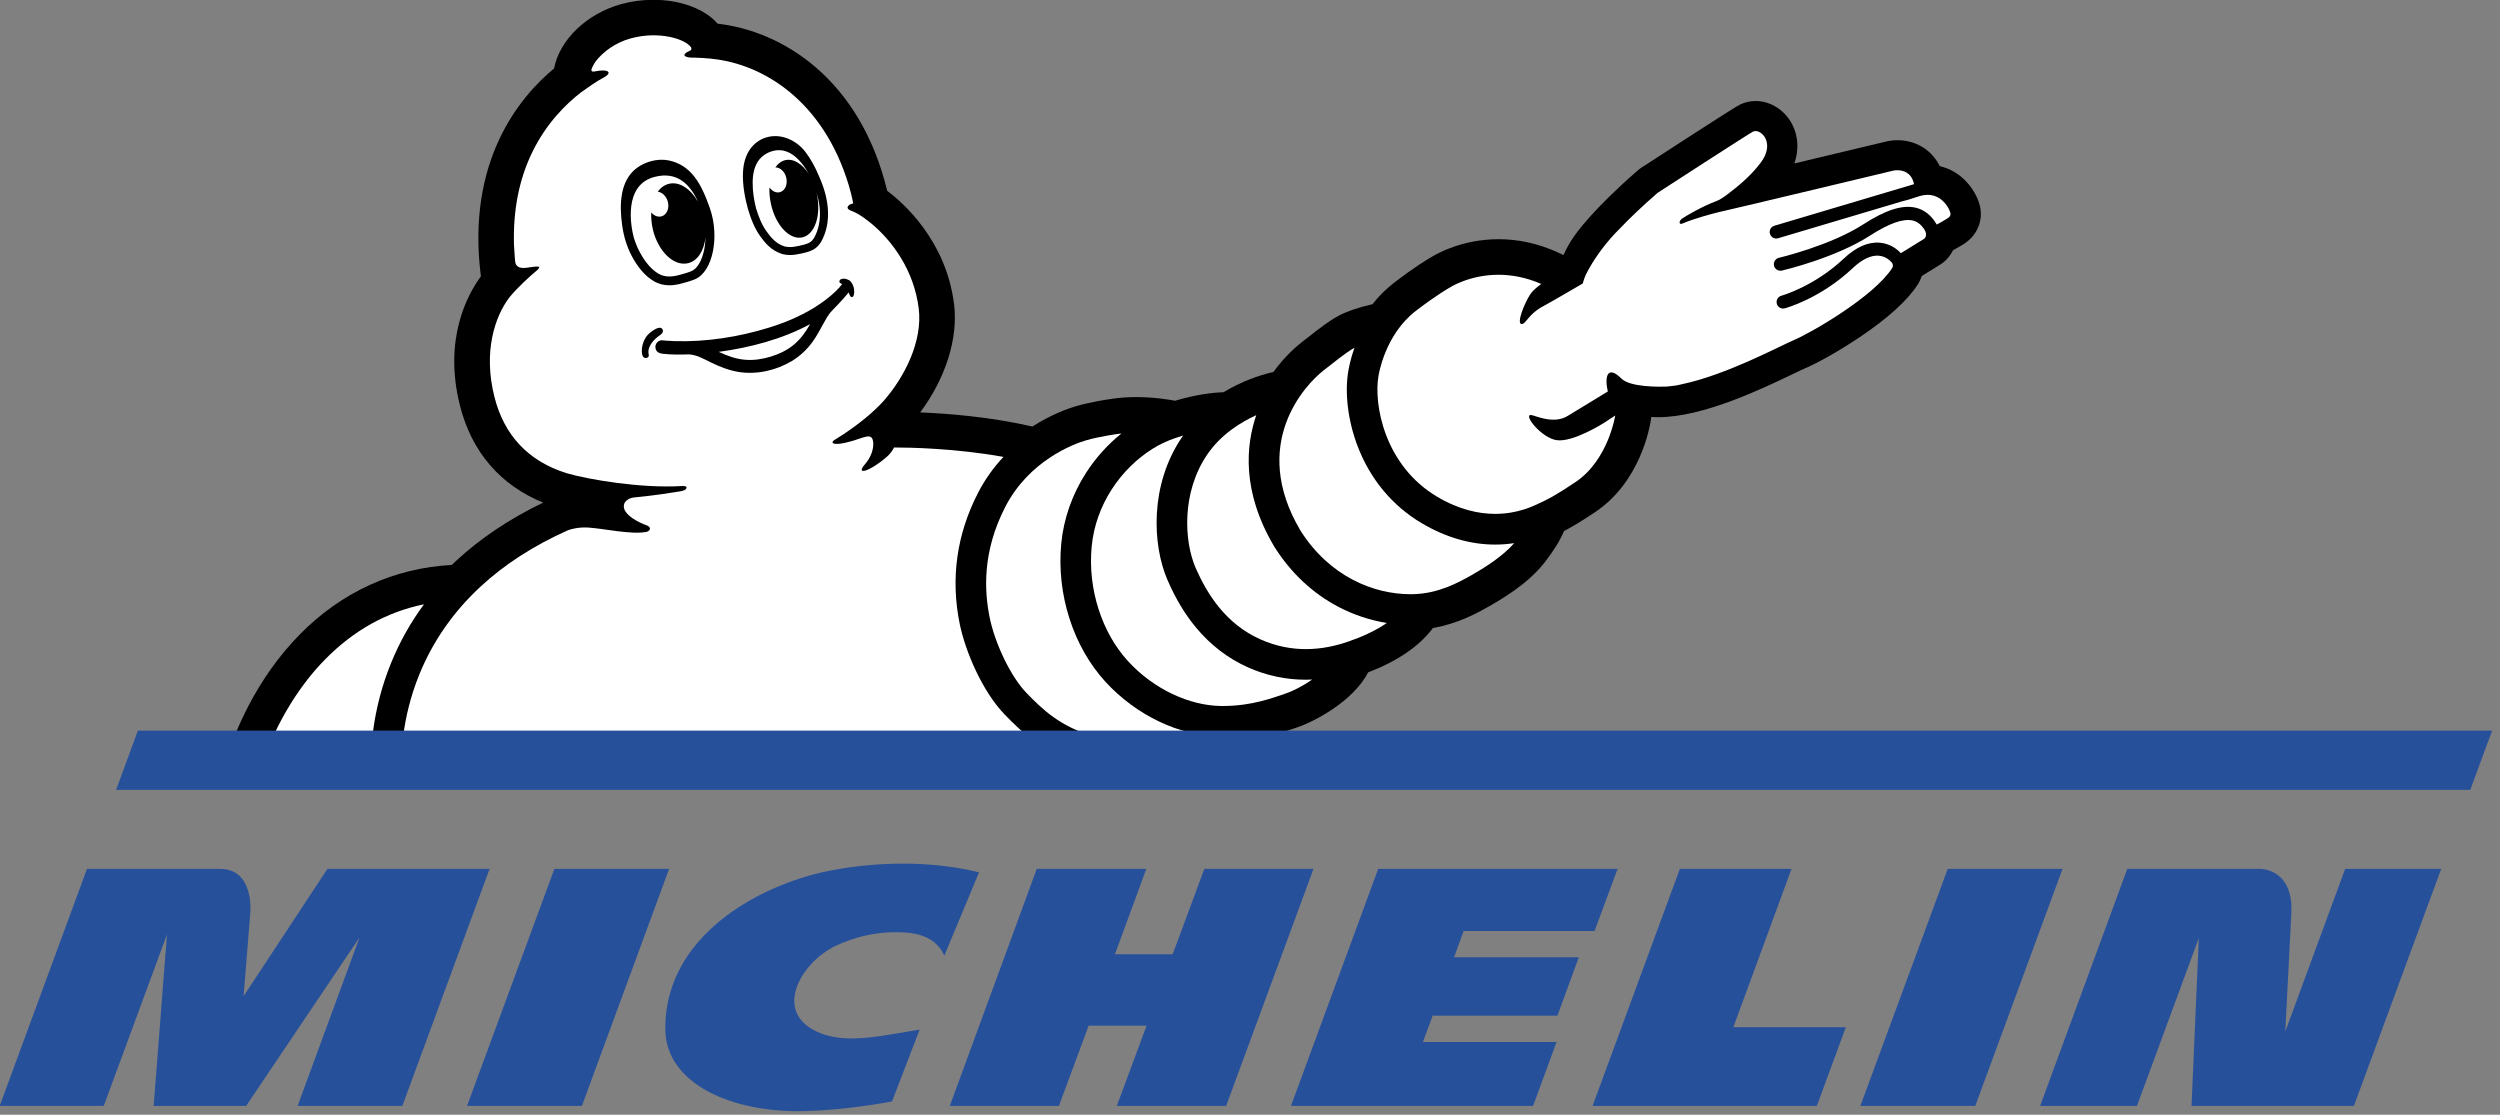
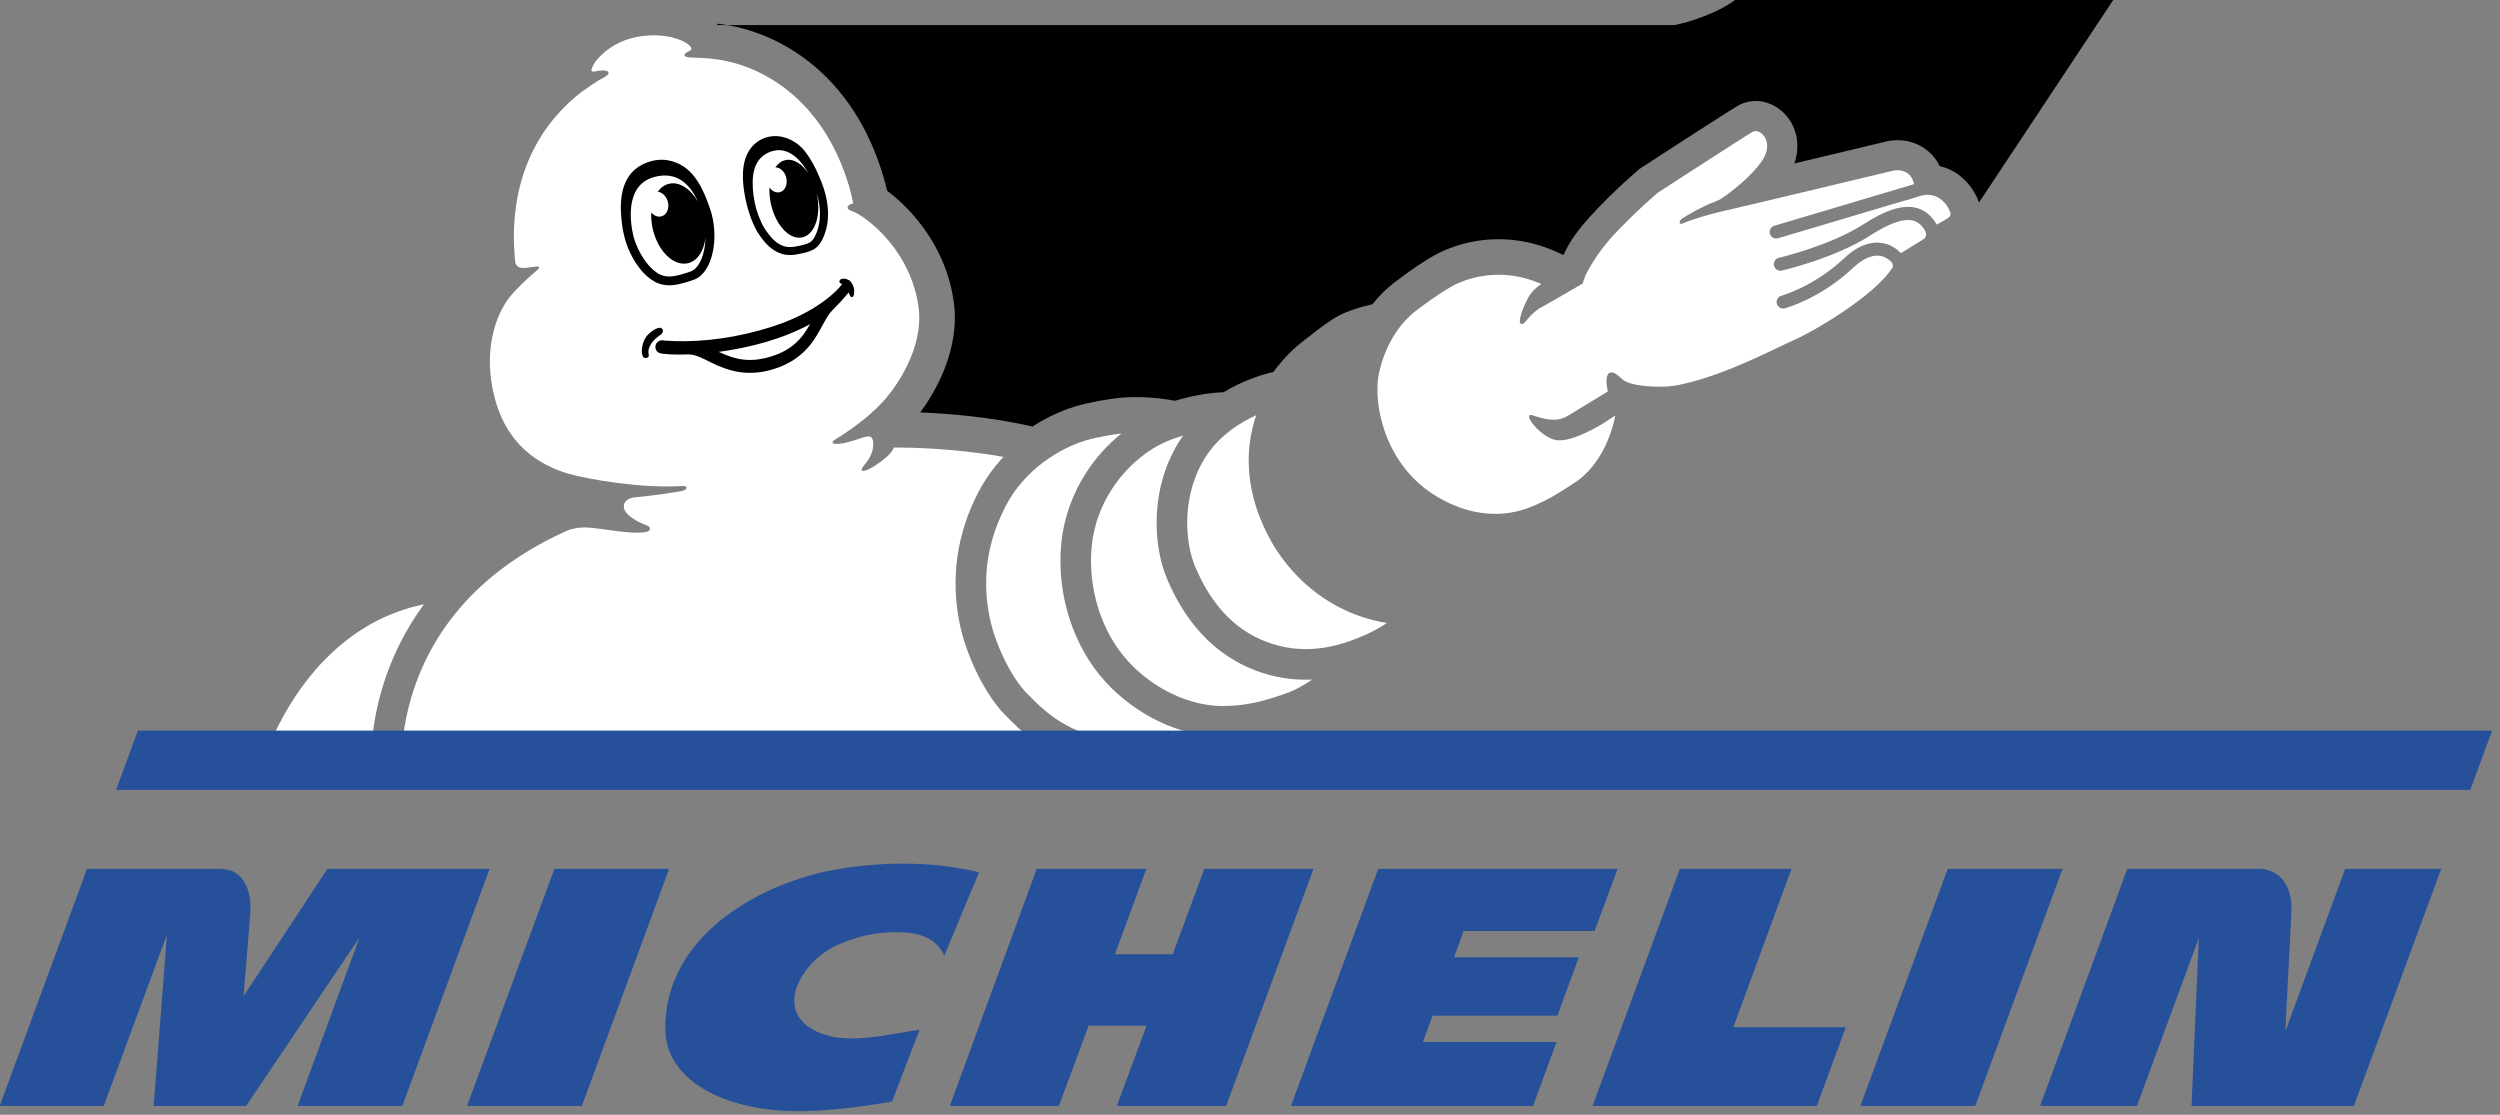
<svg xmlns="http://www.w3.org/2000/svg" xmlns:ns1="http://www.inkscape.org/namespaces/inkscape" xmlns:ns2="http://sodipodi.sourceforge.net/DTD/sodipodi-0.dtd" xmlns:xlink="http://www.w3.org/1999/xlink" width="1000" height="445.901" viewBox="0 0 264.583 117.978" id="svg22556" ns1:version="0.92.2 (5c3e80d, 2017-08-06)" ns2:docname="Michelin_2017.svg">
  <rect x="0" y="0" width="264.583" height="117.978" fill="#808080" stroke="none" />
  <defs id="defs22550">
    <clipPath id="clipPath4157">
      <path d="M 0,792 H 612 V 0 H 0 Z" id="path4159" ns1:connector-curvature="0" />
    </clipPath>
    <rect height="2267.7" width="8291.3" y="-256.7" id="SVGID_1_" x="0" />
    <rect height="2267.7" width="8291.3" y="-256.7" id="SVGID_3_" x="0" />
    <rect height="2267.7" width="8291.3" y="-256.7" id="SVGID_5_" x="0" />
    <rect height="2267.7" width="8291.3" y="-256.7" id="SVGID_7_" x="0" />
    <rect height="2267.7" width="8291.3" y="-256.7" id="rect7977" x="0" />
    <rect height="2267.7" width="8291.3" y="-256.7" id="rect7989" x="0" />
    <rect height="2267.7" width="8291.3" y="-256.7" id="rect7997" x="0" />
    <rect height="2267.7" width="8291.3" y="-256.7" id="rect8013" x="0" />
    <rect id="SVGID_1_-3" x="-232" y="-316.1" width="5321.3" height="3118.1" />
    <rect id="SVGID_3_-9" x="-232" y="-316.1" width="5321.3" height="3118.1" />
    <rect id="SVGID_5_-2" x="-232" y="-316.1" width="5321.3" height="3118.1" />
    <rect id="rect9547" x="-232" y="-316.1" width="5321.3" height="3118.1" />
    <rect id="rect9559" x="-232" y="-316.1" width="5321.3" height="3118.1" />
    <rect id="rect9567" x="-232" y="-316.1" width="5321.3" height="3118.1" />
    <defs id="defs9510">
      <rect height="3118.1" width="5321.3" y="-316.1" x="-232" id="rect23189" />
    </defs>
    <clipPath id="SVGID_6_-8">
      <use id="use9512" xlink:href="#SVGID_5_-2" style="overflow:visible" x="0" y="0" width="100%" height="100%" />
    </clipPath>
    <defs id="defs9498">
      <rect height="3118.1" width="5321.3" y="-316.1" x="-232" id="rect23181" />
    </defs>
    <clipPath id="SVGID_4_-4">
      <use id="use9500" xlink:href="#SVGID_3_-9" style="overflow:visible" x="0" y="0" width="100%" height="100%" />
    </clipPath>
    <defs id="defs9478">
      <rect height="3118.1" width="5321.3" y="-316.1" x="-232" id="rect23169" />
    </defs>
    <clipPath id="SVGID_2_-6">
      <use id="use9480" xlink:href="#SVGID_1_-3" style="overflow:visible" x="0" y="0" width="100%" height="100%" />
    </clipPath>
  </defs>
  <g ns1:label="Layer 1" ns1:groupmode="layer" id="layer1" transform="translate(0,-179.022)">
    <path id="path9483" d="m 1793.9,2085.3 c -9.1,1.6 -80.4,15.3 -155.4,17.3 -133.7,3.7 -250.2,-49.8 -251.3,-146.3 -1.8,-167.2 167.2,-258.9 292,-284.4 55.9,-11.4 163.6,-24 270.8,2.4 l -62.3,149.4 c -17.9,-40.7 -63.9,-41.5 -82.7,-41.9 -45.5,-1 -83.2,11 -111,23.8 -63,28.9 -117.9,121.5 -28.7,157.2 49.4,19.8 112.5,4 178.1,-6.4 z" clip-path="url(#SVGID_2_-6)" ns1:connector-curvature="0" style="fill:#27509b" transform="matrix(0.059,0,0,0.059,-11.433,172.56)" />
    <path id="path9485" d="m 4400.5,1668.1 -107.4,291.8 c 1.5,-29.4 7.3,-145.4 10.9,-212.3 1.5,-27.5 -4.5,-48.6 -17.6,-62.5 -16.1,-16.8 -37.2,-17 -37.4,-17 h -239.3 l -156.4,425.2 H 4027 l 111,-301.1 -13.1,301.1 h 291.3 l 156.6,-425.2 z" clip-path="url(#SVGID_2_-6)" ns1:connector-curvature="0" style="fill:#27509b" transform="matrix(0.059,0,0,0.059,-11.433,172.56)" />
    <polygon style="fill:#27509b" points="3407.4,1668.1 3207.1,1668.1 3050.5,2093.3 3452.8,2093.3 3504.8,1952.1 3303,1952.1 " id="polygon9489" transform="matrix(0.059,0,0,0.059,-11.433,172.56)" />
    <polygon style="fill:#27509b" points="2666,1668.1 2509.5,2093.3 2943.8,2093.3 2985.9,1978.6 2746.2,1978.6 2763.7,1931.4 2987.5,1931.4 3025.8,1826.7 2802.1,1826.7 2819.2,1779.5 3054.1,1779.5 3095.4,1668.1 " id="polygon9491" transform="matrix(0.059,0,0,0.059,-11.433,172.56)" />
    <polygon style="fill:#27509b" points="2354.1,1668.1 2297.3,1821.3 2193.7,1821.3 2250,1668.1 2053.5,1668.1 1897.5,2093.3 2093.2,2093.3 2146.6,1949.3 2250.5,1949.3 2197.1,2093.3 2393.2,2093.3 2549.9,1668.1 " id="polygon9493" transform="matrix(0.059,0,0,0.059,-11.433,172.56)" />
    <polygon style="fill:#27509b" points="1188.2,1668.1 1031.5,2093.3 1237.6,2093.3 1394,1668.1 " id="polygon9495" transform="matrix(0.059,0,0,0.059,-11.433,172.56)" />
    <path id="path9503" d="M 915.5,2093.3 1072,1668.1 H 781.1 l -150.4,228.4 c 0,0 9.6,-119.5 12,-148.3 1.8,-21.9 -0.9,-80.1 -54.3,-80.1 H 349.8 l -156.6,425.2 h 186.7 l 113.4,-307.5 -23.9,307.5 h 165.9 l 203.4,-302.2 -111.1,302.2 z" clip-path="url(#SVGID_4_-4)" ns1:connector-curvature="0" style="fill:#27509b" transform="matrix(0.059,0,0,0.059,-11.433,172.56)" />
    <polygon style="fill:#27509b" points="3687.6,1668.1 3530.9,2093.3 3737,2093.3 3893.5,1668.1 " id="polygon9507" transform="matrix(0.059,0,0,0.059,-11.433,172.56)" />
-     <path id="path9515" d="m 3743.6,472.9 -0.3,-0.9 c -8.6,-24.8 -31.8,-55.7 -70.1,-64.5 -14,-28.8 -42.6,-46.5 -75.7,-46.5 -7.8,0 -14,1 -17.8,1.8 -2.1,0.4 -10.3,2.4 -73.8,17.6 l -93.4,22.3 c 8.2,-23.5 7.1,-47.9 -3.3,-68.9 -13,-26.2 -39,-43.1 -66.2,-43.1 -9.7,0 -19,2.1 -27.6,6.2 l -0.8,0.4 c -3.6,1.8 -10.2,5 -176.6,113 -2.1,1.4 -4.2,2.9 -6.1,4.6 -80.9,70.5 -110.3,111.8 -117.3,122.6 -3.8,5.6 -10.4,16.2 -16.3,29.6 -4.3,-2.2 -8.6,-4.2 -12.9,-6.1 -33.5,-14.8 -68.3,-22.4 -103.5,-22.4 -63.8,0 -108.9,24.8 -120.9,32.3 -6.4,3.6 -30,17.7 -66.3,45.6 -14.3,11 -27.5,24 -39,38.7 -24.1,5.5 -43.9,12.1 -58.6,19.6 -18.5,9.5 -37,24.1 -56.8,39.6 l -1.2,0.9 c -3.4,2.6 -6.8,5.3 -10.2,8 -8.4,6.5 -29.9,24.6 -51.1,53.6 l -2.4,0.5 c -2.9,0.6 -29.5,6.5 -62.4,22.4 -8.2,4 -16.5,8.4 -24.5,13.3 -18.9,0.6 -48.6,3.9 -87.1,15.3 l -1.6,-0.3 c -3.2,-0.6 -32.3,-6.3 -68.3,-6.3 -15.3,0 -29.9,1.1 -43.2,3.1 -8.7,1.2 -39.2,5.9 -64.3,13.2 -12.1,3.5 -43.3,14 -78.3,36.5 -76,-17.5 -153.2,-23.4 -201.3,-25.3 45.7,-61.4 68.3,-132.7 60.8,-193.9 C 1891,540.5 1813.1,472.6 1785.2,451.8 1736.6,250.7 1597,165.2 1481,152 c -22.8,-26.5 -66.5,-42.8 -115.3,-42.8 -19.7,0 -39.2,2.6 -57.9,7.8 -61.7,17.1 -110.5,64.2 -120.1,115.3 -61.9,51.2 -157.8,166.1 -131.3,373 -23.3,31.5 -68,111.5 -37.5,232 21,82.9 72.4,142.6 149.2,173.8 -60,28.8 -112.4,63.9 -156.1,104.4 -2.6,2.5 -5.3,4.9 -7.8,7.4 -103.7,5.6 -197.8,48.6 -272.6,124.6 -79,80.4 -119,177.3 -138.7,244.4 l -0.7,2.5 h 1716.5 0.2 c 11.4,-1.8 34.4,-8.2 56.3,-16.9 29.4,-11.7 51.5,-24.9 67.4,-40.5 35.1,-4.7 62,-13.9 80,-20 0,0 5.3,-1.8 7.1,-2.4 31,-10.1 101.9,-47.4 128.1,-98.9 52.9,-20.3 92,-47.1 116.4,-79.7 46,-7.9 81.7,-28.1 101.1,-39.1 45.9,-26 78.2,-51.5 98.8,-78 16.9,-21.8 27.3,-38.5 35.2,-56.8 15.7,-8.2 33.3,-18.9 56.4,-34.4 80.3,-53.9 97.4,-151.9 99.1,-163.1 0.4,-2.4 0.7,-4.7 1,-7.1 4.1,0.3 8.1,0.4 12.2,0.4 80.8,0 186.1,-50.7 242.9,-78 l 0.9,-0.4 c 8.8,-4.2 16.3,-7.9 20.1,-9.4 19,-7.9 57.7,-28.8 97.8,-55.8 50.9,-34.2 86,-66.1 104.3,-94.8 3,-4.7 5.3,-9.7 7,-14.9 l 33.1,-20.5 c 9.6,-5.9 17.6,-14.9 22.8,-25.5 9,-5 16.7,-9.6 19.1,-11.1 26.1,-16.6 37.1,-45.8 27.6,-74.6" clip-path="url(#SVGID_6_-8)" ns1:connector-curvature="0" transform="matrix(0.059,0,0,0.059,-11.433,172.56)" />
+     <path id="path9515" d="m 3743.6,472.9 -0.3,-0.9 c -8.6,-24.8 -31.8,-55.7 -70.1,-64.5 -14,-28.8 -42.6,-46.5 -75.7,-46.5 -7.8,0 -14,1 -17.8,1.8 -2.1,0.4 -10.3,2.4 -73.8,17.6 l -93.4,22.3 c 8.2,-23.5 7.1,-47.9 -3.3,-68.9 -13,-26.2 -39,-43.1 -66.2,-43.1 -9.7,0 -19,2.1 -27.6,6.2 l -0.8,0.4 c -3.6,1.8 -10.2,5 -176.6,113 -2.1,1.4 -4.2,2.9 -6.1,4.6 -80.9,70.5 -110.3,111.8 -117.3,122.6 -3.8,5.6 -10.4,16.2 -16.3,29.6 -4.3,-2.2 -8.6,-4.2 -12.9,-6.1 -33.5,-14.8 -68.3,-22.4 -103.5,-22.4 -63.8,0 -108.9,24.8 -120.9,32.3 -6.4,3.6 -30,17.7 -66.3,45.6 -14.3,11 -27.5,24 -39,38.7 -24.1,5.5 -43.9,12.1 -58.6,19.6 -18.5,9.5 -37,24.1 -56.8,39.6 l -1.2,0.9 c -3.4,2.6 -6.8,5.3 -10.2,8 -8.4,6.5 -29.9,24.6 -51.1,53.6 l -2.4,0.5 c -2.9,0.6 -29.5,6.5 -62.4,22.4 -8.2,4 -16.5,8.4 -24.5,13.3 -18.9,0.6 -48.6,3.9 -87.1,15.3 l -1.6,-0.3 c -3.2,-0.6 -32.3,-6.3 -68.3,-6.3 -15.3,0 -29.9,1.1 -43.2,3.1 -8.7,1.2 -39.2,5.9 -64.3,13.2 -12.1,3.5 -43.3,14 -78.3,36.5 -76,-17.5 -153.2,-23.4 -201.3,-25.3 45.7,-61.4 68.3,-132.7 60.8,-193.9 C 1891,540.5 1813.1,472.6 1785.2,451.8 1736.6,250.7 1597,165.2 1481,152 l -0.7,2.5 h 1716.5 0.2 c 11.4,-1.8 34.4,-8.2 56.3,-16.9 29.4,-11.7 51.5,-24.9 67.4,-40.5 35.1,-4.7 62,-13.9 80,-20 0,0 5.3,-1.8 7.1,-2.4 31,-10.1 101.9,-47.4 128.1,-98.9 52.9,-20.3 92,-47.1 116.4,-79.7 46,-7.9 81.7,-28.1 101.1,-39.1 45.9,-26 78.2,-51.5 98.8,-78 16.9,-21.8 27.3,-38.5 35.2,-56.8 15.7,-8.2 33.3,-18.9 56.4,-34.4 80.3,-53.9 97.4,-151.9 99.1,-163.1 0.4,-2.4 0.7,-4.7 1,-7.1 4.1,0.3 8.1,0.4 12.2,0.4 80.8,0 186.1,-50.7 242.9,-78 l 0.9,-0.4 c 8.8,-4.2 16.3,-7.9 20.1,-9.4 19,-7.9 57.7,-28.8 97.8,-55.8 50.9,-34.2 86,-66.1 104.3,-94.8 3,-4.7 5.3,-9.7 7,-14.9 l 33.1,-20.5 c 9.6,-5.9 17.6,-14.9 22.8,-25.5 9,-5 16.7,-9.6 19.1,-11.1 26.1,-16.6 37.1,-45.8 27.6,-74.6" clip-path="url(#SVGID_6_-8)" ns1:connector-curvature="0" transform="matrix(0.059,0,0,0.059,-11.433,172.56)" />
    <path id="path9517" d="M 859.3,1494.5 H 658.8 c 25.5,-78.9 67,-150.2 118.2,-202.2 51.1,-52 110.5,-85.1 177.3,-98.8 -24.1,32.7 -43.8,67.9 -59.1,105.5 -35.2,86.5 -37.2,162.3 -35.9,195.5" clip-path="url(#SVGID_6_-8)" ns1:connector-curvature="0" style="fill:#ffffff" transform="matrix(0.059,0,0,0.059,-11.433,172.56)" />
    <path id="path9519" d="m 945.9,1319.5 c 24.1,-59.3 60.9,-112.3 109.4,-157.3 43.2,-40.2 96,-74.2 157.4,-101.6 6,-2.1 19.5,-5.9 37,-4.7 27.2,1.8 75.9,12.8 103.1,7.9 6,-1 12.8,-8.4 -2.1,-13.1 -4.4,-1.4 -42.5,-17.3 -37.5,-36.2 0,-0.2 0.2,-0.8 0.2,-0.8 1.4,-5.1 8.3,-11.1 18.2,-11.9 43,-4.1 68,-8.9 79.7,-10.5 7,-1 12.5,-2.5 13.7,-6 1,-2.9 -1,-4.3 -8.7,-3.9 -72.3,4.3 -165.6,-11.3 -206.4,-23.1 -68.3,-21.6 -111.7,-67.5 -129.2,-136.8 -20.4,-80.5 0.5,-144.3 27.4,-179.2 13.7,-16.7 36.9,-37.9 44,-43.6 18.4,-14.7 5.8,-11.4 -14.4,-8.8 -14.6,1.9 -18.7,-4.5 -19.7,-10.4 -0.8,-5.2 -1.6,-22.1 -2.2,-30.3 -1.9,-61.7 8.9,-117.3 32.4,-165.9 25.2,-52.3 60.8,-87.2 87.8,-108.1 11.3,-8.2 27.9,-19.8 39.8,-26.1 18.8,-9.9 8.3,-16.5 -15.4,-11.4 0,0 -7.4,2 -5.4,-4.4 0.4,-1 0.7,-2.1 1.2,-3.1 1.7,-3.8 3.9,-7.3 6.2,-10.7 13.2,-17.1 35.7,-33.7 62.4,-41 50.1,-13.9 98,0.4 108.7,16.1 1,2.5 0.8,4.9 -2.8,6.3 -8.9,3.5 -15,9.8 -0.4,11.7 3.4,0.5 17.7,0 38.7,2.1 0.9,0.2 1.8,0.3 2.8,0.4 90,9.4 198.7,74.3 244.6,227 1.5,5.1 2.8,10.3 4.2,15.4 1.4,5.4 2.5,11.3 3.7,16.8 -10.8,2.4 -14.4,9.6 -3.8,13.2 6.9,2.4 14.9,7.2 21.2,11.5 0,0 0.1,0 0.1,0.1 0.1,0.1 0.3,0.2 0.5,0.3 1.1,0.8 2.2,1.6 3.3,2.4 2,1.5 6.1,4.6 9.8,7.5 38.9,31.8 78,85.2 86.4,153.7 7.2,58.4 -25,122.5 -63.3,166.1 -15,16.3 -41.6,41.2 -87.6,69.5 -10.3,6.3 -0.9,14.2 50.4,-4.2 4.6,-1 11.6,-4.2 15.9,0.1 4.9,4.9 6.1,27 -11.9,47.8 -17.9,20.7 8.3,13.5 39.2,-13.3 6,-5.2 10.1,-10.9 13,-16.8 26.8,0 109.7,1.3 196.3,16.9 -18,19.1 -33.2,40.5 -45.3,63.9 -38.6,74.7 -49.8,153.9 -33.2,235.5 10.2,50.2 41.3,122.3 81,163 27.3,28 68.6,70.3 147.3,92.6 23.9,6.8 50.2,10.2 78.3,10.3 v 0 H 914.1 c -1.2,-25.9 -0.6,-95.1 31.8,-174.9" clip-path="url(#SVGID_6_-8)" ns1:connector-curvature="0" style="fill:#ffffff" transform="matrix(0.059,0,0,0.059,-11.433,172.56)" />
    <path id="path9521" d="m 2298.4,1431.2 c -7.3,1.2 -37.7,8.3 -75.3,8.3 -20.3,0 -42.7,-2.1 -64.6,-8.3 -62.5,-17.7 -94.4,-48.8 -122.9,-78.1 -28.6,-29.3 -57.1,-89.3 -66.5,-135.6 -9.4,-46.3 -14.2,-117.4 28.2,-199.3 42.4,-81.9 121.1,-112 144.6,-118.8 23.5,-6.9 55.7,-11.3 55.7,-11.3 2.6,-0.4 5.2,-0.7 7.8,-1 -24.5,19.7 -46.1,43.6 -63.3,70.3 -25,38.7 -40.5,82.8 -44.7,127.5 -4.2,44.5 0.8,90.8 14.7,134 13.8,43.3 36.2,82.6 64.6,113.6 27.2,29.7 60.7,54.5 96.9,71.6 17.5,8.3 35.4,14.7 53.4,19.2 -13.5,4.5 -24.4,7.3 -28.6,7.9" clip-path="url(#SVGID_6_-8)" ns1:connector-curvature="0" style="fill:#ffffff" transform="matrix(0.059,0,0,0.059,-11.433,172.56)" />
    <path id="path9523" d="m 2499.6,1353.7 c -21.5,7.1 -59.4,22.2 -111.9,22.2 -1.6,0 -3.2,0 -4.8,0 -55,-1 -119.1,-29.4 -165.8,-80.5 -46.8,-51.1 -72.3,-129.2 -65.1,-205.4 7.2,-76.2 53,-139.8 108.5,-175 12.8,-8.1 26.2,-14.3 39.3,-18.9 5.6,-2 11.1,-3.8 16.4,-5.4 -1,1.4 -2,2.8 -3,4.3 -56.8,84.2 -52.8,191.3 -25.1,255.1 14.4,33.2 31,61 50.8,84.8 26.1,31.6 57.6,55.7 93.4,71.7 33.1,14.8 68.1,22.2 103.9,22.2 3.8,0 7.6,-0.1 11.4,-0.3 -16.8,11.6 -34.9,20.9 -48,25.2" clip-path="url(#SVGID_6_-8)" ns1:connector-curvature="0" style="fill:#ffffff" transform="matrix(0.059,0,0,0.059,-11.433,172.56)" />
    <path id="path9525" d="m 2612.8,1260.2 c -21.3,7.4 -47.4,13.7 -76.5,13.7 -25.3,0 -52.9,-4.7 -81.6,-17.5 -61.7,-27.5 -95.4,-80.5 -116.2,-128.2 -20.7,-47.7 -25.5,-134.5 20.2,-202.5 24.8,-36.8 60.7,-58.8 88.5,-71.4 -18.3,53.4 -26.6,136.4 32,235.1 l 0.4,0.7 0.4,0.7 c 29.6,46.7 68.1,82.8 114.4,107.2 27.4,14.4 57,24.2 87,29 -21.3,14.8 -46.5,25.6 -68.6,33.2" clip-path="url(#SVGID_6_-8)" ns1:connector-curvature="0" style="fill:#ffffff" transform="matrix(0.059,0,0,0.059,-11.433,172.56)" />
-     <path id="path9527" d="m 2833.6,1141.1 c -24.9,14.1 -59.7,32.9 -103.8,34.2 -2,0.1 -4,0.1 -6,0.1 -65.7,0 -145,-31.5 -197.2,-114 -92.2,-155.5 8.7,-262.1 41.6,-287.6 20.1,-15.6 39.7,-31.8 55.2,-40.5 -7.3,20.5 -10.1,36.4 -11,41.7 -6.8,39.2 -0.7,89.4 16.5,134.5 22.6,59.5 62.5,107.5 115.4,138.7 42.9,25.3 87.2,38.2 131.7,38.2 12.2,0 23.6,-1 33.9,-2.6 -20.9,24.2 -55.2,45.3 -76.3,57.3" clip-path="url(#SVGID_6_-8)" ns1:connector-curvature="0" style="fill:#ffffff" transform="matrix(0.059,0,0,0.059,-11.433,172.56)" />
    <path id="path9529" d="m 3687.1,501.3 c -5.4,3.4 -12.5,7.5 -19.2,11.1 -0.2,-0.3 -0.3,-0.7 -0.5,-1 -9.5,-15.9 -22,-25.7 -37.3,-29.3 -23.9,-5.6 -54,4 -94.5,30.2 -59,38 -150,59.5 -150.9,59.7 -6.3,1.5 -10.2,7.8 -8.7,14.1 1.3,5.4 6.1,9.1 11.4,9.1 0.9,0 1.8,-0.1 2.7,-0.3 3.9,-0.9 95.8,-22.6 158.2,-62.8 33.9,-21.9 59.6,-31 76.5,-27 8.1,1.9 14.6,6.8 20.4,15.2 0,0 0,0 0,0 7.7,11.8 0.5,17.3 -0.1,17.7 -0.5,0.3 -29.7,18.3 -41.6,25.7 -6,-6.5 -18.5,-17.2 -37.7,-18.8 -21,-1.8 -42.7,7.8 -64.6,28.4 -53.1,50.1 -111,66.4 -112,66.7 -6.2,1.7 -9.9,8.1 -8.2,14.3 1.4,5.2 6.1,8.7 11.3,8.7 1,0 2,-0.1 3.1,-0.4 2.6,-0.7 64.2,-17.8 122,-72.3 16.6,-15.7 32.7,-23.3 46.6,-22.1 13.5,1.2 21.6,10.2 23.7,12.9 0.5,0.8 3,4.9 0.3,9.1 -32.6,51.2 -145.4,116.4 -177.6,129.9 -24.4,10.3 -120.1,61.9 -199.1,78.5 -8.5,2.2 -17.3,3.5 -26.2,4.2 -0.9,0.1 -1.8,0.1 -2.7,0.2 -11.5,0.4 -64.6,1.4 -80.4,-14.6 -22.8,-23.1 -31.1,-6.6 -24.1,23.3 -25,15.2 -62.5,38 -72.4,44.1 -25.9,15.8 -59.8,-1.9 -65.6,-1.9 -14,-0.3 19.1,41.3 46.2,45.2 29.4,4.2 84.2,-30.6 84.2,-30.6 l 20.8,-13.6 c 0,0 0,0.1 0,0.1 0,0 -12.2,79.8 -71.4,119.4 -36.6,24.6 -52,32.1 -66,38.4 -8.9,4.1 -37.1,18.5 -77.9,18.5 -28.9,0 -64.3,-7.2 -103.7,-30.5 -95.5,-56.4 -114.5,-167.1 -105.6,-217 0,0 10.6,-73.3 67.1,-116.7 37.7,-28.9 60.1,-41.4 60.1,-41.4 0,0 35.1,-23.3 88.1,-23.3 22.7,0 48.8,4.3 76.7,16.5 -8.3,5.9 -15.5,12.2 -19.5,18.2 -10.9,16.3 -25.8,53.9 -15.5,53.7 7.5,-0.1 12.5,-18.4 37.8,-31.6 12.4,-6.5 71.5,-41.1 71.5,-41.1 0,0 2.6,-9.1 5.1,-14.6 0,0 7,-15.7 22.4,-37.6 1,-1.5 3.1,-4.5 6.5,-9 8.8,-11.8 19.8,-24.8 33.2,-38 0,0 0,0 0,0 16.1,-16.9 38,-38.1 67.2,-63.5 0,0 163.6,-106.1 171.1,-109.8 1.4,-0.6 2.9,-1 4.5,-1 14.1,0 33.8,24.5 9.2,56.9 -20,26.4 -42.9,43.8 -61.2,57.9 -5.1,3.8 -12.5,8.8 -17.6,10.6 -24.7,8.9 -57.7,28.2 -62.6,32 -5.7,4.4 -5.3,11.4 1.4,8.4 21.5,-9.3 56.5,-18.3 62.9,-19.9 37.2,-8.2 310.5,-73.9 315.5,-75 1.3,-0.3 3.7,-0.6 6.8,-0.6 9.4,0 24.6,3.4 29.5,23.1 0.2,0.7 0.3,1.3 0.4,1.9 l -250.6,74.6 c -6.2,1.9 -9.7,8.4 -7.8,14.6 1.4,4.3 4.9,7.3 9,8.1 1.8,0.4 3.8,0.3 5.6,-0.3 l 223.1,-66.4 c 4.5,-1 13,-3.2 28.8,-8.6 l 2.5,-0.8 c 4.8,-1.4 9.4,-2.1 13.6,-2.1 22.9,0 36.4,18.6 40.5,30.7 2.1,5.2 0,8.6 -4.7,11.6" clip-path="url(#SVGID_6_-8)" ns1:connector-curvature="0" style="fill:#ffffff" transform="matrix(0.059,0,0,0.059,-11.433,172.56)" />
    <path id="path9531" d="m 1543.9,437.4 c -0.1,15.2 2.3,31.3 6.1,45.9 4.6,14.8 10.1,29.4 19.3,42 7.8,10.8 17.1,21.4 30.1,25.6 -0.1,0 -0.2,0 -0.2,0 0,0 0.3,0.1 1.2,0.4 0.8,0.2 1.1,0.3 1.1,0.3 0,0 0,0 -0.1,0 3.1,0.8 6.2,1.1 9.3,1.1 5.1,0 10.3,-0.9 16.5,-2.2 6.3,-1.4 12.9,-2.7 18.6,-5.8 7,-3.8 11,-13 13.6,-20.1 3,-8.1 4.5,-16.6 5,-25.2 0.9,-15.2 -1.5,-30.1 -6,-44.6 0.1,0.6 0.3,1.2 0.4,1.9 8.5,38.3 -3.1,73.5 -25.7,78.6 -22.8,5.2 -48,-21.6 -56.4,-59.9 -2.3,-10.3 -3.1,-20.4 -2.7,-29.7 4.7,6.8 12,10.4 18.8,8.5 9.5,-2.5 14.4,-14.5 11.2,-26.6 -2.8,-10.7 -11.1,-17.9 -19.4,-17.8 4.7,-6.8 10.7,-11.4 17.8,-13 14.7,-3.4 30.5,6.7 42.1,24.6 -2.9,-5.3 -6.1,-10.4 -9.8,-15.3 -8.9,-11.9 -20.8,-23.3 -35.8,-26.4 -2.5,-0.5 -5.1,-0.8 -7.7,-0.8 -13.2,0 -26.7,6.4 -35,16.3 -9.6,11.6 -12.3,27.6 -12.3,42.2 m -8.6,46.5 c -4.5,-16.4 -10.1,-42 -8.7,-66.3 1.9,-35 19.8,-54.7 41.2,-61.4 26.4,-8.3 54.3,4.8 70.2,25.2 8.9,11.4 18.3,27.8 25.1,44.7 2.6,5.7 5,11.7 7.2,18.2 6.7,19.4 9.6,38.1 8.6,55.8 -0.6,10.6 -2.6,20.5 -5.9,29.4 -3.6,9.8 -9.2,21.8 -20.3,27.8 -7.4,4 -15.2,5.6 -22.1,7.1 l -0.3,0.1 c -6.1,1.3 -12.7,2.5 -19.5,2.5 -4.2,0 -8.2,-0.4 -12.2,-1.4 -0.6,-0.1 -1.2,-0.3 -1.9,-0.5 v 0 c -0.1,0 -0.2,0 -0.3,-0.1 v 0 c -0.3,-0.1 -0.6,-0.2 -0.8,-0.3 l -0.2,-0.1 -0.3,-0.1 c -17.4,-5.6 -28.7,-18.8 -37.4,-30.9 -7.6,-10.5 -12.7,-21.7 -16.7,-32.4 l -0.1,-0.2 c 0,0 -0.9,-2.3 -2.2,-6.4 -0.8,-2.5 -1.6,-4.9 -2.3,-7.3 l -0.1,-0.3 -0.1,-0.3 c -0.4,-0.7 -0.7,-1.8 -0.9,-2.8 m 65.2,67.3 c 0.3,0.1 0.7,0.2 1,0.3 -0.3,-0.1 -1.6,-0.5 -2,-0.6 0.3,0.1 0.7,0.2 1,0.3 m -259.1,10.6 c 9.4,17.8 21.2,31.4 33.2,38.5 5.9,3.5 12.4,5.2 19.6,5.2 6,0 12.7,-1.1 20.6,-3.4 l 0.4,-0.1 c 3.4,-0.9 13.6,-3.8 19.1,-6.2 10.1,-4.3 18.6,-18.6 22.6,-38.2 1.5,-7.2 2.2,-14.8 2.4,-22.4 -2.6,23.9 -14.1,42.5 -31.5,46.5 -25.3,6 -53.5,-21.1 -62.9,-60.4 -2.5,-10.6 -3.4,-21 -2.9,-30.7 4.9,5.9 11.9,8.9 18.4,7 9.6,-2.6 14.6,-14.7 11.2,-26.7 -2.8,-9.7 -10.1,-16.5 -17.9,-17.5 5.2,-7.3 12.1,-12.3 20.2,-14.2 18.5,-4.4 38.4,8.9 51.6,31.6 -0.5,-1.2 -1,-2.4 -1.5,-3.5 -12.7,-25.3 -34.7,-51.5 -76.6,-40.3 -55.1,14.8 -42.6,86.9 -36.6,109.2 2.8,9 6.3,17.5 10.6,25.6 m -14.1,7.5 c -9.2,-17.3 -14.6,-35.5 -17.4,-54.9 -2.7,-18.8 -3.8,-38.4 -0.4,-57.2 3.3,-18.4 11.7,-35.5 26.8,-46.5 12.4,-9.1 28.7,-14.6 44.5,-14.6 4.2,0 8.4,0.4 12.4,1.2 39.8,8.2 58.4,40.7 74.2,86.5 17.3,50.2 5.3,112.8 -26.8,126.6 -7.9,3.4 -21.3,6.9 -21.3,6.9 -8.4,2.4 -16.7,4 -25,4 -9.4,0 -18.7,-2.1 -27.7,-7.4 -16.9,-9.8 -30.2,-27.4 -39.3,-44.6 M 1646.9,691 c -50.3,27.1 -107.5,42 -163.9,49.7 15.3,7.2 31,12.9 48,14.2 15.4,1.2 30.7,-1.2 45.4,-5.7 15,-4.6 29.4,-11.4 41.5,-21.5 12.2,-10.1 21.3,-23 29,-36.7 m 75.5,-48.6 c -3.2,0.6 -4.5,-3.5 -6.3,-8.3 -9.9,12.8 -30.3,32.8 -33.1,36.3 -4.6,6 -8.4,12.6 -12,19.3 -6.1,11.1 -12,22.3 -19.4,32.6 -10,14 -22.7,25.9 -37.4,34.8 -28,16.9 -63.3,24.9 -95.7,19.6 -17.1,-2.8 -33.3,-9.2 -48.8,-16.7 -12.6,-6.1 -25.8,-14.1 -40.1,-14.8 -15.8,0.5 -32,0.7 -47.7,-1.2 -5.4,-0.6 -10.1,-2.7 -11.9,-8.4 -2.4,-7.5 2.8,-15.2 10.6,-15.7 v 0 c 2.6,0 5.1,0.5 7.7,0.7 5.1,0.3 10.1,0.7 15.2,0.8 57,1.8 114.7,-7.3 169.1,-24 33.4,-10.3 65.9,-24.4 94.6,-44.5 11.8,-8.3 23.1,-17.5 32.8,-28.3 1.4,-1.6 2.8,-3.7 4.4,-5.5 -1.1,-0.6 -2.1,-1.2 -2.9,-1.5 -2.8,-1 -3.2,-6.4 2.3,-7.8 5.5,-1.5 12.9,1.4 15.5,4.3 2.6,2.9 5.6,7.8 6.4,13.7 0.9,6.1 0.3,13.8 -3.3,14.6 m -343.5,67.4 c -14.7,10.1 -18.3,18 -20.4,22.8 -2.1,4.8 -1.8,10 -1.1,12.5 0.7,2.5 -0.1,5 -2.4,6 v 0 h -0.1 c -0.1,0.1 -0.2,0.1 -0.3,0.1 -2.3,0.9 -4.2,0.5 -5.2,-0.1 -1.3,-0.6 -2.3,-1.7 -2.8,-3.1 -4.2,-9.6 0.1,-29.9 10.9,-39.6 3.9,-3.7 9.7,-7.8 14.4,-9.7 1.8,-0.8 7.3,-2.9 10,1.1 2.8,4.2 -0.4,8.2 -3,10" clip-path="url(#SVGID_6_-8)" ns1:connector-curvature="0" transform="matrix(0.059,0,0,0.059,-11.433,172.56)" />
    <polygon style="fill:#27509b" points="4664.1,1420.1 441.1,1420.1 402,1526.4 4624.9,1526.4 " id="polygon9535" transform="matrix(0.059,0,0,0.059,-11.433,172.56)" />
  </g>
</svg>